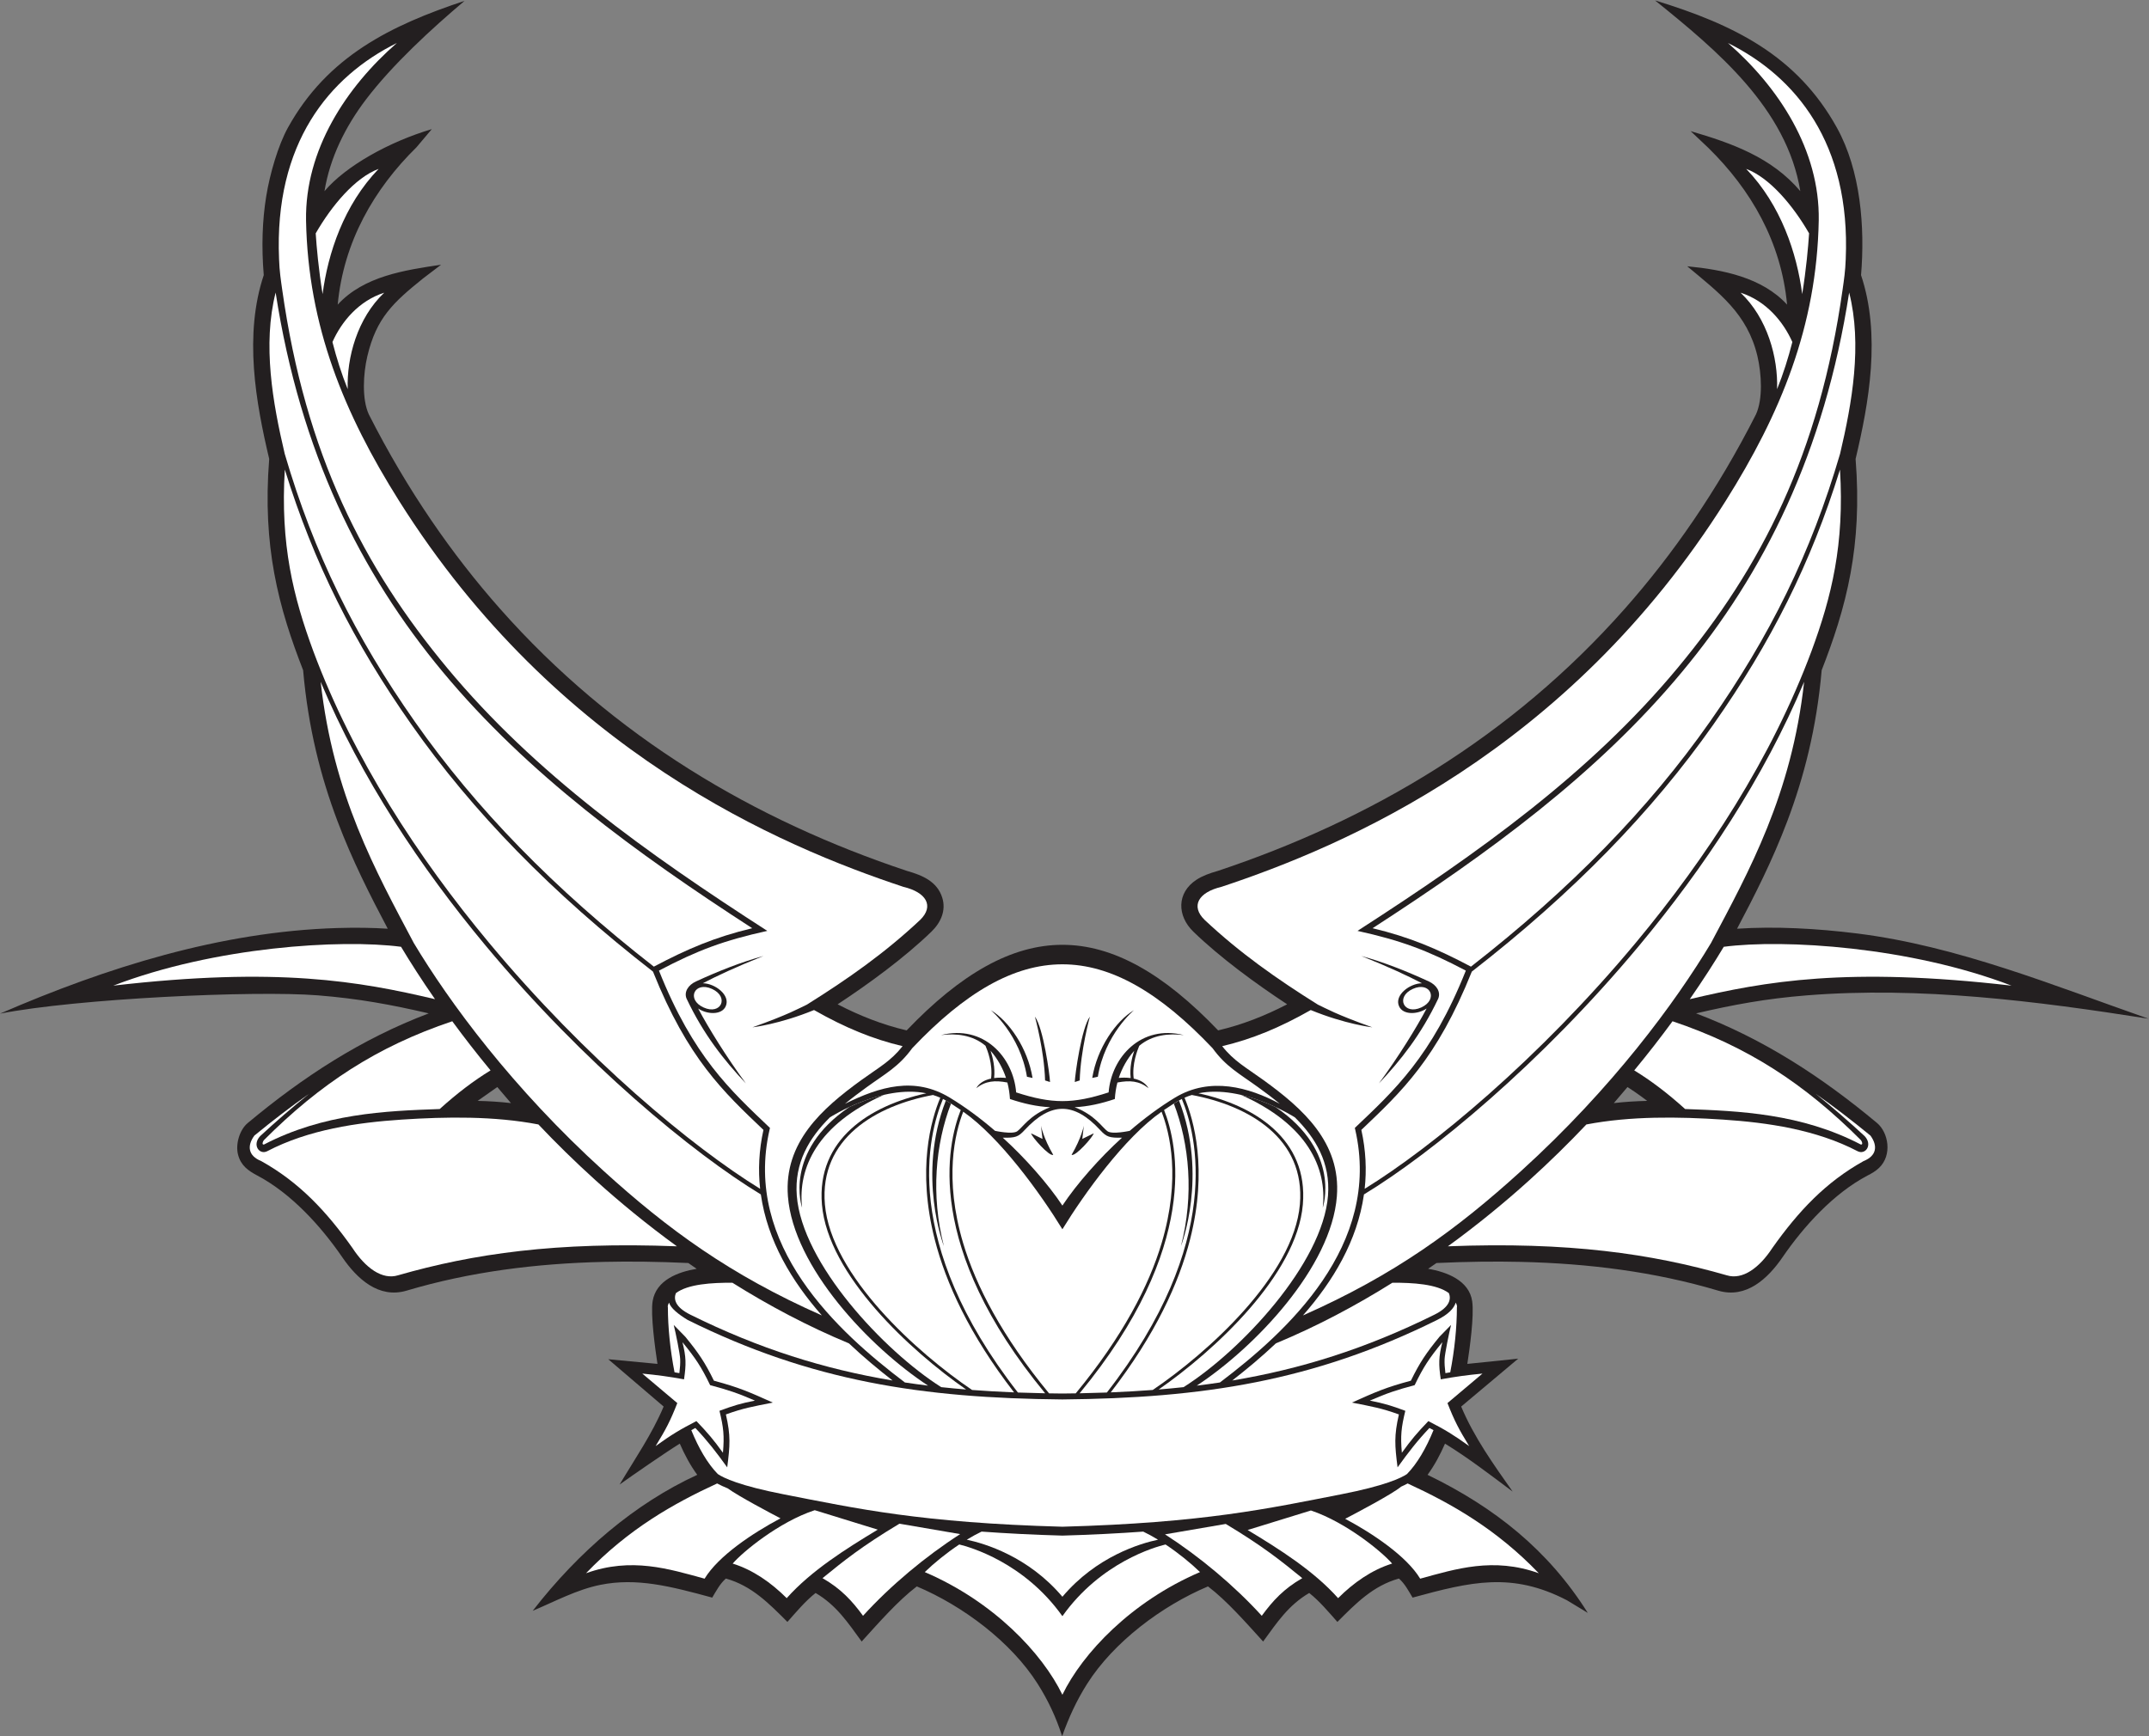
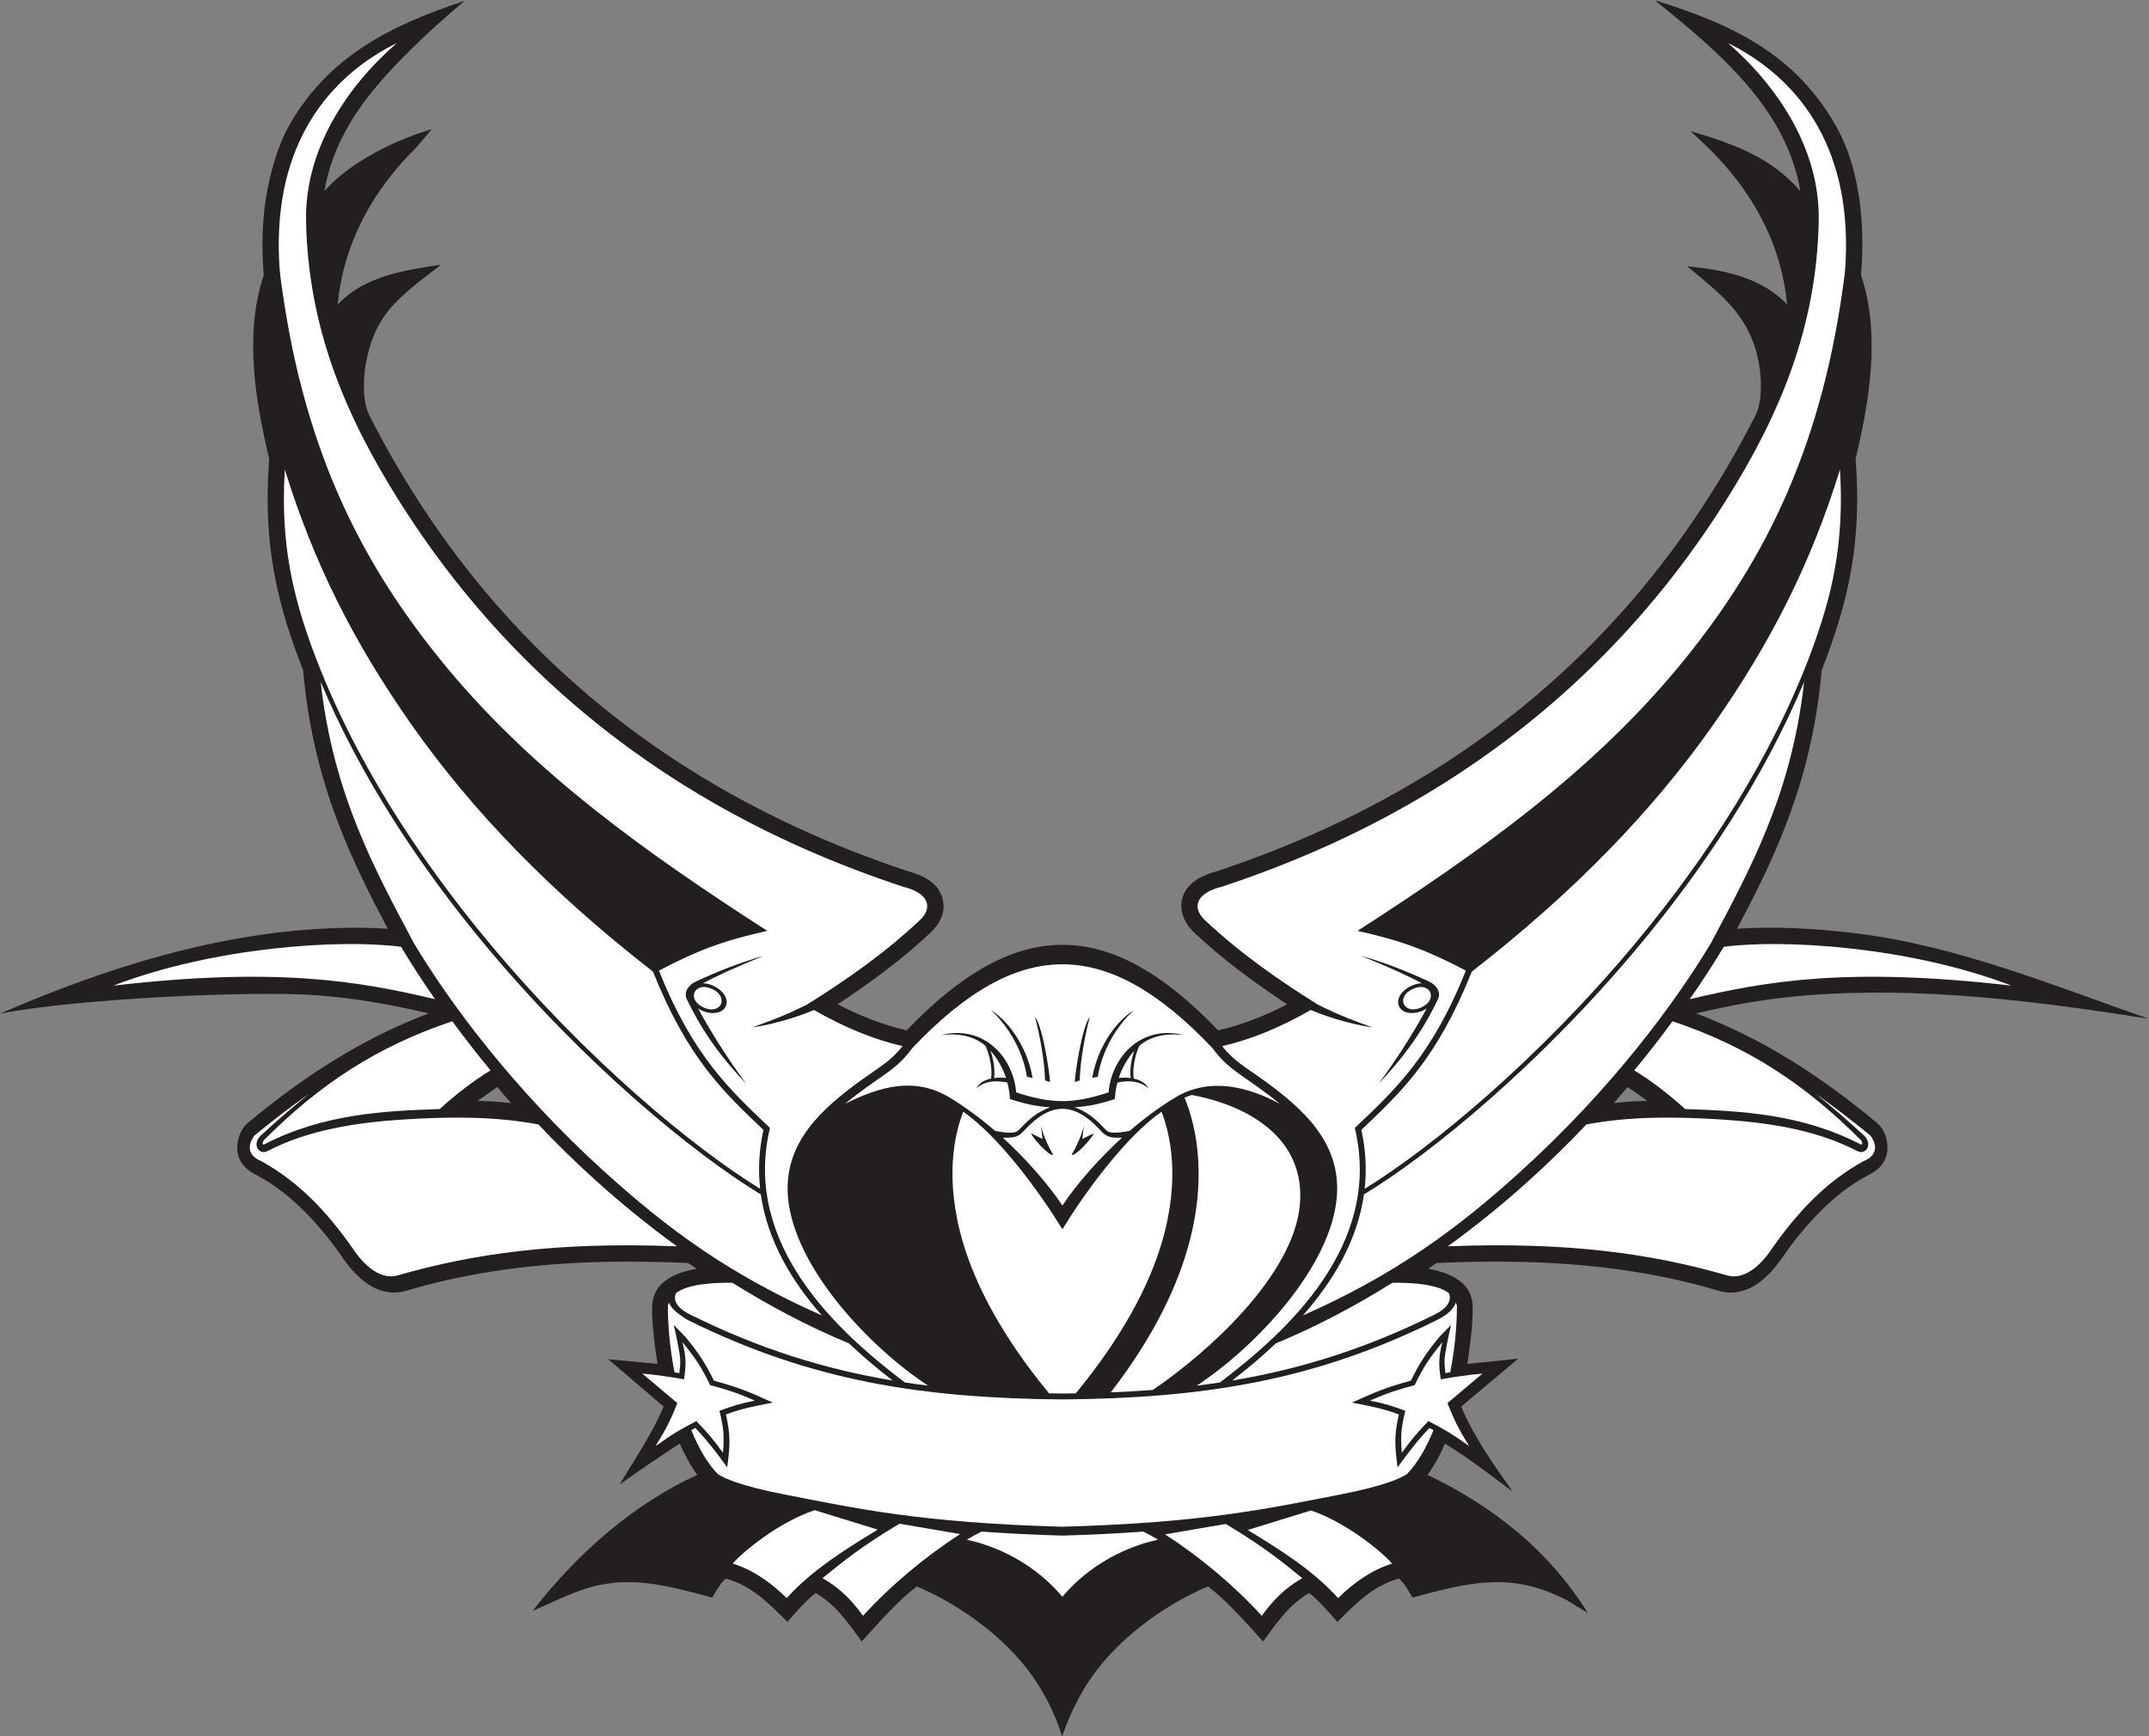
<svg xmlns="http://www.w3.org/2000/svg" viewBox="0 0 964.427 779.307" height="779.307" width="964.427" xml:space="preserve" id="svg2" version="1.1">
  <rect x="0" y="0" width="964.427" height="779.307" fill="#808080" stroke="none" />
  <defs id="defs6" />
  <g transform="matrix(1.333,0,0,-1.333,0,779.307)" id="g10">
    <g transform="scale(0.1)" id="g12">
      <path id="path14" style="fill:#231f20;fill-opacity:1;fill-rule:evenodd;stroke:none" d="m 1232.13,5511.27 c -69.18,-91.08 -121.22,-195.63 -139.71,-308.73 71.74,84.85 217.77,166.35 361.33,208.92 l -51.48,-61.05 c -143.19,-140.61 -245.51,-318.38 -265.33,-529.96 88.24,96.09 225.58,116.16 348.02,134.36 l -61.23,-46.62 c -99.62,-80.36 -156.67,-132.44 -187.03,-261.64 -13.93,-59.26 -18.69,-144.13 5.07,-195.81 130.4,-257.34 281.22,-472.88 441.02,-653.7 383.69,-434.17 858.5,-713 1372,-883.97 l 0.01,0.06 c 51.12,-14.54 100.39,-35.45 117.41,-89.54 13.61,-43.27 -4.75,-84.01 -36.34,-114.63 -90.21,-87.44 -210.48,-175.35 -315.83,-244.67 74.97,-38.72 150.32,-68.56 232.36,-87.83 367.57,384.28 681.14,384.28 1048.71,0 82.03,19.27 157.41,49.11 232.37,87.83 -105.35,69.32 -225.63,157.23 -315.84,244.67 -54.96,53.27 -56.68,130.92 10.62,174.86 20.2,13.18 44.38,21.89 70.45,29.31 l 0.02,-0.06 c 513.5,170.97 988.3,449.8 1371.99,883.97 159.81,180.82 310.63,396.36 441.04,653.7 23.75,51.68 18.98,136.55 5.06,195.81 -33.95,144.48 -130.39,214.14 -236.39,303.02 118.85,-11.43 251.58,-37.03 336.13,-129.12 -19.8,211.58 -121.68,387.02 -264.86,527.63 l -59.75,56.53 c 138.11,-40.38 272.62,-87.9 369.14,-202.07 -45.74,279.72 -281.95,475.11 -489.04,642.3 265.33,-81.07 477.99,-186.08 612.25,-428.7 80.08,-144.73 94.72,-334.74 81.25,-496.33 16.62,-49.71 26.72,-101.2 31.75,-153.54 10.18,-105.81 -0.37,-214.22 -18.96,-318.33 -8.98,-50.27 -19.86,-99.62 -31.13,-147.15 5.88,-74.09 6.79,-142.56 3.59,-206.93 -6.15,-123.16 -27.81,-235.81 -63.07,-349.72 -16.25,-52.48 -34.74,-103.48 -54.72,-154.74 -17.11,-196.17 -60.22,-360.81 -115.22,-506.96 -50.29,-133.63 -110.39,-251.35 -169.68,-363.58 128.2,8.41 267.53,1.06 404.31,-16.02 337.99,-42.23 660.86,-175.15 980.76,-287 -377.55,59.46 -768,109.13 -1150.31,78.6 -136.85,-10.92 -247.69,-31.51 -372.77,-60.68 227.11,-86.02 422.91,-213.7 609.41,-369.22 37.42,-31.2 52.58,-107.45 6.37,-151.38 -11.15,-10.59 -24.38,-18.39 -39.04,-25.66 -113.6,-60.12 -213.48,-169.68 -285.79,-275.12 -49.35,-71.96 -122.44,-140.25 -216.52,-112.23 -213.42,63.55 -435.82,91.51 -664.61,96.82 -87.4,2.03 -181.46,0.88 -283.75,-3.84 -9.35,-6.61 -18.75,-13.09 -28.18,-19.46 62.56,-10.44 138.47,-39.31 148.38,-109.5 6.93,-49.19 -8.42,-159.1 -16.31,-210.74 l 171.23,17.63 -192.01,-161.27 c 43.3,-103.45 109.24,-195.22 173.36,-286.36 -74.51,55.703 -148.34,112.742 -227.76,161.472 -16.34,-37.422 -35.27,-72.949 -58.79,-105.027 225.24,-109.277 406.02,-252.648 539.5,-464.914 l -70.65,42.766 c -185.08,95.781 -322.71,62.293 -519.24,8.691 -13.71,22.77 -25.7,46.375 -45.95,64.207 -86.92,-24.246 -144.81,-83.602 -207.19,-146.055 -29.9,33.66 -60.39,70.285 -94.86,97.422 -70.47,-41.316 -108.7,-99.961 -155.16,-163.437 -58.61,64.48 -121.74,136.883 -185.61,185.593 -155.27,-65.515 -317.61,-187.097 -407.01,-328.23 -35.76,-56.484 -61.7,-113.496 -84,-175.918 -20.65,63.203 -46.4,119.18 -82.33,175.918 -89.39,141.133 -251.74,262.715 -407.02,328.23 -63.86,-48.71 -126.98,-121.113 -185.6,-185.593 -46.45,63.476 -84.68,122.121 -155.15,163.437 -34.47,-27.137 -64.96,-63.762 -94.86,-97.422 -62.39,62.453 -120.27,121.809 -207.19,146.055 -20.25,-17.832 -32.25,-41.437 -45.95,-64.207 -142.79,38.941 -254.5,67.273 -375.89,43.113 -79.63,-15.84 -153.78,-56.179 -228.41,-87.488 156.07,201.133 344.31,361.297 553.9,457.832 -23.51,32.078 -42.44,67.605 -58.79,105.027 -44.41,-27.254 -158.28,-105.949 -202.66,-137.761 51.07,85.808 109.71,170.519 148.27,262.649 l -186.46,159.36 165.67,-15.72 c -7.42,48.53 -23.85,166.48 -16.14,211.84 11.93,70.21 84.87,97.83 148.21,108.4 -9.43,6.37 -18.82,12.85 -28.17,19.46 -102.29,4.72 -196.35,5.87 -283.74,3.84 -228.81,-5.31 -451.21,-33.27 -664.63,-96.82 -94.07,-28.02 -167.16,40.27 -216.52,112.23 -72.3,105.44 -172.19,215 -285.78,275.12 -31.344,16.58 -55.938,33.92 -65.356,70.97 -8.84,34.75 5.047,83.03 32.68,106.07 186.516,155.52 382.296,283.2 609.406,369.22 -125.07,29.16 -235.91,49.76 -372.76,60.68 -214.123,17.1 -812.193,-10.85 -1070.65,-61.56 358.102,155.31 742.598,276.53 1135.63,288.29 62.56,1.88 119.98,0.96 169.78,-2.31 -59.29,112.23 -119.39,229.95 -169.69,363.58 -55,146.15 -98.09,310.79 -115.22,506.96 -19.97,51.26 -38.469,102.26 -54.715,154.74 -35.262,113.91 -56.93,226.56 -63.058,349.72 -3.211,64.37 -2.297,132.84 3.578,206.93 -11.27,47.53 -22.145,96.88 -31.125,147.15 -18.602,104.11 -29.145,212.52 -18.965,318.33 5.039,52.34 15.129,103.83 31.754,153.54 -8.051,96.55 -4.707,184.35 8.066,264.02 12.543,78.26 40.813,173.8 73.184,232.31 132.931,240.24 346.581,344.92 594.841,427.24 -111.38,-94.02 -242.99,-215.01 -331.93,-332.11 z M 5527.91,2152.3 c -15.82,11.59 -32.03,22.72 -48.65,33.38 l -45.96,-54.01 c 37.52,4.24 74.47,6.57 112.27,7.4 -5.86,4.48 -11.76,8.89 -17.66,13.23 z m -3853.66,33.38 -66.29,-46.61 c 37.79,-0.83 74.74,-3.16 112.26,-7.4 l -45.97,54.01 v 0" />
      <path id="path16" style="fill:#ffffff;fill-opacity:1;fill-rule:evenodd;stroke:none" d="m 3334.95,2307.94 c 23.95,-27.33 41.51,-59.54 52,-91.51 -9.96,0.99 -24.65,1.6 -40.07,-0.46 3.92,35 -4.44,69.57 -11.93,91.97 z m 483.62,0 c -23.96,-27.33 -41.52,-59.54 -52.01,-91.51 9.96,0.99 24.67,1.6 40.08,-0.46 -3.93,35 4.43,69.57 11.93,91.97 v 0" />
      <path id="path18" style="fill:#ffffff;fill-opacity:1;fill-rule:evenodd;stroke:none" d="m 1464.51,2481.61 c -254.71,60.13 -529.655,109.44 -1083.072,45.57 342.015,131.22 766.372,157.3 968.742,130.82 31.62,-52.7 69.72,-112.2 114.33,-176.39 z m 4224.49,0 c 254.71,60.13 529.65,109.44 1083.09,45.57 -342.03,131.22 -766.39,157.3 -968.75,130.82 -31.62,-52.7 -69.73,-112.2 -114.34,-176.39 v 0" />
      <path id="path20" style="fill:#ffffff;fill-opacity:1;fill-rule:evenodd;stroke:none" d="m 2278.91,1649.39 c -406.24,15.78 -686.15,-25 -938.96,-97.65 -53.18,-16.35 -109.68,25.01 -153.53,92.22 -87.81,123.97 -179.61,221.39 -306.732,292.29 -45.098,18.05 -48.211,52.01 -23.336,85.97 62.531,51.13 123,97.82 184.008,140.53 -56.868,-45.64 -113.098,-94.74 -164.559,-142.31 -27.871,-30.04 -2.442,-63.91 23.562,-50.93 139.577,73.01 303.997,96.67 452.697,106.51 151.52,10 311.94,12.16 460.61,-16.32 59.29,-62.59 123.25,-125.55 191.93,-187.63 81.96,-74.07 173.95,-149.73 274.31,-222.68 z M 3576.76,705.105 c 476.99,13.208 693.59,61.379 937.91,109.036 148.42,28.964 202.85,55.183 222.15,68.3 34.53,35.286 64.57,87.168 89.31,147.879 -4.51,2.45 -9.06,4.88 -13.67,7.29 -41.27,-43.555 -69.55,-80.247 -107.28,-132.59 -9.44,73.664 -12.09,106.51 4.47,178.18 -58.36,21.23 -90.74,26.59 -158.05,39.94 80.39,36.08 113.85,50.98 198.38,73.7 30.12,61.68 52.03,93.87 96.43,148.1 l 38.86,39.67 c -6.36,-25.07 -21.09,-97.12 -21.77,-115.36 -0.51,-14.35 0.5,-29.02 2.77,-46.94 5.51,0.96 10.94,1.87 16.27,2.74 14.53,74.62 22.3,150.68 22.4,219 1.99,5.38 -3.9,15.68 -3.9,15.68 -5.9,-18.67 -23.62,-38.97 -62.91,-58.45 -415.88,-206.16 -789.36,-263.26 -1261.37,-267.56 -472.01,4.3 -845.49,61.4 -1261.37,267.56 -33.01,20.09 -57.01,39.78 -62.91,58.45 0,0 -5.91,-10.3 -3.91,-15.68 0.09,-68.32 7.88,-144.38 22.41,-219 5.33,-0.87 10.75,-1.78 16.27,-2.74 2.27,17.92 3.28,32.59 2.76,46.94 -0.67,18.24 -15.4,90.29 -21.76,115.36 l 38.85,-39.67 c 44.4,-54.23 66.32,-86.42 96.44,-148.1 84.52,-22.72 117.98,-37.62 198.38,-73.7 -67.31,-13.35 -99.69,-18.71 -158.05,-39.94 16.56,-71.67 13.9,-104.516 4.47,-178.18 -37.73,52.343 -66.02,89.035 -107.29,132.59 -4.61,-2.41 -9.16,-4.84 -13.66,-7.29 24.74,-60.711 54.77,-112.593 89.32,-147.879 19.29,-13.117 73.71,-39.336 222.14,-68.3 244.32,-47.657 460.92,-95.828 937.91,-109.036 z m 1297.85,944.285 c 406.23,15.78 686.15,-25 938.96,-97.65 53.17,-16.35 109.67,25.01 153.54,92.22 87.79,123.97 179.61,221.39 306.72,292.29 45.1,18.05 48.2,52.01 23.34,85.97 -62.54,51.13 -123.01,97.82 -184.01,140.53 56.86,-45.64 113.09,-94.74 164.55,-142.31 27.88,-30.04 2.45,-63.91 -23.57,-50.93 -139.57,73.01 -303.98,96.67 -452.69,106.51 -151.51,10 -311.94,12.16 -460.59,-16.32 -59.3,-62.59 -123.26,-125.55 -191.95,-187.63 -81.96,-74.07 -173.93,-149.73 -274.3,-222.68 v 0" />
      <path id="path22" style="fill:#ffffff;fill-opacity:1;fill-rule:evenodd;stroke:none" d="m 3005.04,1197.45 c -230.14,38.48 -448.75,106.69 -680.77,221.7 -52.92,26.22 -56.32,53.41 -48.81,72.46 40.44,30.75 121.9,35.49 190.31,35.1 122.19,-76.63 253.71,-146.71 392.28,-204.16 49.27,-46.54 99.65,-88.3 146.99,-125.1 z m 1143.44,0 c 230.13,38.48 448.75,106.69 680.78,221.7 52.91,26.22 56.31,53.41 48.79,72.46 -40.43,30.75 -121.9,35.49 -190.3,35.1 -122.2,-76.63 -253.71,-146.71 -392.28,-204.16 -49.28,-46.54 -99.65,-88.3 -146.99,-125.1 v 0" />
-       <path id="path24" style="fill:#ffffff;fill-opacity:1;fill-rule:evenodd;stroke:none" d="m 3576.76,139.277 c 67.6,139.5 231.35,313.684 463.34,413.059 -31.33,30.359 -72.68,64.082 -116.14,92.984 -34.88,-8.406 -218.32,-60.015 -347.2,-241.441 -128.88,181.426 -312.33,233.035 -347.21,241.441 -43.45,-28.902 -84.82,-62.625 -116.13,-92.984 231.99,-99.375 395.74,-273.559 463.34,-413.059 z M 1119.23,4694.52 c 30.57,68.84 88.68,138.76 174.34,166.11 -90.51,-85.72 -126.52,-218.36 -122.92,-324.85 -20.8,51.18 -37.7,105.16 -51.42,158.74 z m 4971.4,365.96 c -53.85,93.57 -132.74,187.55 -211.8,217.09 117.48,-122.14 170.66,-284.38 188.65,-421.66 13.65,84.78 20.14,158.45 23.15,204.57 z m -56.35,-365.96 c -30.57,68.84 -88.67,138.76 -174.34,166.11 90.51,-85.72 126.52,-218.36 122.93,-324.85 20.8,51.18 37.7,105.16 51.41,158.74 z m -4971.4,365.96 c 53.85,93.57 132.74,187.55 211.8,217.09 -117.48,-122.14 -170.66,-284.38 -188.65,-421.66 -13.65,84.78 -20.13,158.45 -23.15,204.57 v 0" />
-       <path id="path26" style="fill:#ffffff;fill-opacity:1;fill-rule:evenodd;stroke:none" d="m 3900.86,1167.22 c 28.24,2.3 56.19,4.93 83.91,7.91 192.96,122.13 468.55,416.6 486.19,644.8 8.53,110.59 -41.49,194.14 -111.41,263.59 -1.72,1.09 -174.37,111.78 -324.75,81.12 189.03,-40.65 370.3,-154.89 351.49,-374.76 -20.31,-237.46 -299.59,-493.63 -485.43,-622.66 z m -648.22,0 c -28.22,2.3 -56.18,4.93 -83.89,7.91 -192.97,122.13 -468.55,416.6 -486.19,644.8 -8.54,110.59 41.48,194.14 111.4,263.59 1.73,1.09 174.38,111.78 324.75,81.12 -189.01,-40.65 -370.28,-154.89 -351.48,-374.76 20.31,-237.46 299.58,-493.63 485.41,-622.66 z m -18.13,941.21 c -46.11,-116.09 -123.37,-460.13 284.2,-953.97 -30.98,0.59 -61.53,1.44 -91.71,2.56 -395.69,507.88 -302.11,869.6 -252.33,988.55 17.38,-8.68 43.63,-26.08 59.84,-37.14 z m 684.49,0 c 46.12,-116.09 123.38,-460.13 -284.2,-953.97 30.98,0.59 61.53,1.44 91.72,2.56 395.69,507.88 302.09,869.6 252.33,988.55 -17.39,-8.68 -43.64,-26.08 -59.85,-37.14 v 0" />
      <path id="path28" style="fill:#ffffff;fill-opacity:1;fill-rule:evenodd;stroke:none" d="m 3739.51,1157.53 c 48.03,1.93 95.1,4.6 141.43,8.11 182.65,123.6 474.84,384.86 495.39,625.06 19.02,222.41 -172.76,332.62 -363.83,368.26 -8.32,-2.56 -16.54,-5.57 -24.61,-9.16 31.09,-74.43 79,-240.85 18.63,-477.42 -37.4,-146.52 -116.44,-319.99 -267.01,-514.85 z M 2905.55,405.176 c -37.21,50.793 -74.42,91.203 -136.41,126.726 72.24,58.86 132.23,107.368 259.01,183.391 l 204.42,-35.027 C 3115.5,604.941 2998.5,507.285 2905.55,405.176 Z m 1342.42,0 c 37.21,50.793 74.41,91.203 136.41,126.726 -71.98,58.657 -131.82,107.024 -257.66,182.578 l -204.49,-35.039 c 116.64,-75.203 233.12,-172.527 325.74,-274.265 z M 1393.01,2670.88 c -127.99,241.76 -271.48,499.12 -313.4,879.33 135.72,-323.94 337.27,-626.25 554.7,-887.48 330.89,-397.52 698.74,-700.03 927.2,-838.67 22.3,-156.25 103.86,-291.87 205.43,-407.44 -309.31,136.86 -518.17,289.97 -734.32,486.22 -307.73,279.41 -520.18,568.75 -639.61,768.04 z m 4367.5,0 c 127.99,241.76 271.48,499.12 313.4,879.33 -135.73,-323.94 -337.27,-626.25 -554.71,-887.48 -330.88,-397.52 -698.73,-700.03 -927.19,-838.67 -22.3,-156.25 -103.87,-291.87 -205.43,-407.44 309.3,136.86 518.17,289.97 734.32,486.22 307.73,279.41 520.17,568.75 639.61,768.04 v 0" />
      <path id="path30" style="fill:#ffffff;fill-opacity:1;fill-rule:evenodd;stroke:none" d="m 3576.76,1786.55 c 47.66,72.39 126.66,161.59 200.58,228.55 -42.57,-0.61 -51.81,2.36 -73.41,25.75 -88.01,95.32 -166.34,95.32 -254.34,0 -21.6,-23.39 -30.84,-26.36 -73.43,-25.75 73.93,-66.96 152.94,-156.16 200.6,-228.55 z m 72.17,269.04 c 0,-0.1 -8.19,-41.91 -41.24,-98.12 12.67,-6.9 72.9,61.1 74.36,72.26 l -38.3,-18.64 5.18,44.5 z m -144.34,0 c 0,-0.1 8.19,-41.91 41.24,-98.12 -12.68,-6.9 -72.9,61.1 -74.37,72.26 l 38.31,-18.64 -5.18,44.5 v 0" />
      <path id="path32" style="fill:#ffffff;fill-opacity:1;fill-rule:evenodd;stroke:none" d="m 4082.5,2316.34 c -356.82,376.88 -654.66,376.88 -1011.48,0 -45.36,-62.36 -88.89,-84.61 -153.63,-131.48 -24.5,-17.74 -49.07,-36.16 -72.62,-55.6 118.76,58.69 234.57,92.29 352.65,20.88 52.1,-31.51 103.81,-69.98 152.54,-111.9 v 0 c 0.16,-0.02 58.55,-12.87 74.83,-1.42 17.66,12.44 42.07,54.72 110.72,80.98 -45.41,2.14 -89.85,12.32 -135.3,27.59 -1.19,19.26 -4.04,37.75 -8.7,55.57 -41.6,7.97 -73.07,5.65 -104.77,-19.01 11.01,18.79 30.32,28.02 49.89,32.24 6.4,48.19 -12.6,96.49 -18.73,110.49 -43.84,36.94 -99.86,42.3 -149.93,35.93 143.37,36.4 243.72,-74.25 253.14,-192.94 120.47,-39.12 190.82,-39.12 311.29,0 9.44,118.69 109.77,229.34 253.15,192.94 -50.08,6.37 -106.1,1.01 -149.94,-35.93 -6.12,-14 -25.12,-62.3 -18.73,-110.49 19.58,-4.22 38.88,-13.45 49.9,-32.24 -31.7,24.66 -63.17,26.98 -104.77,19.01 -4.67,-17.82 -7.52,-36.31 -8.69,-55.57 -45.47,-15.27 -89.9,-25.45 -135.32,-27.59 68.64,-26.26 93.07,-68.54 110.73,-80.98 16.27,-11.45 74.67,1.4 74.82,1.42 v 0 c 48.74,41.92 100.45,80.39 152.54,111.9 118.09,71.41 248.52,35.15 352.66,-20.88 -23.55,19.44 -48.12,37.86 -72.62,55.6 -64.74,46.87 -108.28,69.12 -153.63,131.48 z m -606.24,-100.04 -18.83,4.07 c -23.29,142.93 -121.63,224.07 -121.91,224.31 61.75,-36.88 124.44,-128.33 140.74,-228.38 z m 142.18,-13.67 16.62,5.27 c 2.95,102.2 34.2,214.59 34.3,214.91 -28.15,-37.15 -50.22,-195.88 -50.92,-220.18 z m 58.81,13.67 18.84,4.07 c 23.29,142.93 121.62,224.07 121.9,224.31 -61.74,-36.88 -124.44,-128.33 -140.74,-228.38 z m -142.18,-13.67 -16.61,5.27 c -2.95,102.2 -34.21,214.59 -34.3,214.91 28.15,-37.15 50.21,-195.88 50.91,-220.18 v 0" />
-       <path id="path34" style="fill:#ffffff;fill-opacity:1;fill-rule:evenodd;stroke:none" d="m 6194.96,4318.13 c 40.55,171.89 74.98,367.81 30.59,543 -83.36,-538.78 -286.08,-944.5 -562.46,-1277.2 -285.73,-343.96 -649.87,-609.51 -1042.07,-863.39 124.9,-29.79 218.1,-69.56 331.23,-129.38 336.11,261.93 599.8,533.27 804.12,824.22 202.58,288.46 340.11,566.8 438.59,902.75 z M 2372.18,530.195 c -119.79,32.676 -246.24,73.328 -399.27,18.274 143.39,149.273 293.92,234.285 441.45,302.332 11.07,-5.938 22.93,-11.406 35.57,-16.516 37.44,-27.027 143.35,-82.945 177.77,-100.918 -93.59,-49.637 -209.29,-126.668 -255.52,-203.172 z m 2409.15,0 c 119.8,32.676 246.25,73.328 399.28,18.274 -143.4,149.273 -293.91,234.285 -441.45,302.332 -7.05,-3.778 -14.43,-7.371 -22.13,-10.813 -28.87,-24.59 -155.29,-91.062 -188.22,-108.218 93.07,-49.68 206.8,-125.879 252.52,-201.575 z M 3414.01,1157.53 c -48.03,1.93 -95.12,4.6 -141.43,8.11 -182.65,123.6 -474.85,384.86 -495.39,625.06 -19.02,222.41 172.76,332.62 363.83,368.26 8.31,-2.56 16.53,-5.57 24.61,-9.16 -31.1,-74.43 -79.02,-240.85 -18.63,-477.42 37.39,-146.52 116.43,-319.99 267.01,-514.85 z M 958.559,4318.13 c -40.551,171.89 -74.981,367.81 -30.594,543 83.365,-538.78 286.075,-944.5 562.465,-1277.2 285.73,-343.96 649.86,-609.51 1042.08,-863.39 -124.91,-29.79 -218.12,-69.56 -331.24,-129.38 -336.13,261.93 -599.8,533.27 -804.12,824.22 -202.57,288.46 -340.12,566.8 -438.591,902.75 v 0" />
      <path id="path36" style="fill:#ffffff;fill-opacity:1;fill-rule:evenodd;stroke:none" d="m 6098.46,3652.87 c 67.85,183.7 111.62,360.1 96.17,612.2 -97.81,-315.87 -232.34,-582.52 -426.02,-858.3 -206.42,-293.94 -473.12,-567.9 -813.45,-832.29 -117.76,-294.01 -237.11,-404.72 -371.92,-533.11 15.3,-69.26 18.11,-135.41 11.17,-198.36 227.8,140.13 587.54,437.89 913.3,829.28 238.13,286.07 457.11,621.56 590.75,980.58 z M 2648.57,464.563 c -52.19,52.246 -113.63,95.234 -181.83,116.445 33.13,38.887 156.47,140.652 276.23,179.765 l 212.16,-65.46 c -107.17,-64.7 -224.44,-138.399 -306.56,-230.75 z m 1856.37,0 c 52.19,52.246 113.63,95.234 181.84,116.445 C 4653.91,619.57 4532.3,720 4413.46,759.797 l -213.03,-65.734 c 106.62,-64.383 222.93,-137.747 304.51,-229.5 z m -928.18,689.077 c 15.08,0.14 30.06,0.34 44.94,0.59 157.85,191.2 246.6,362.93 289.14,505.77 65.18,218.76 27.42,371.8 -0.25,442.62 -123.87,-86.34 -260.12,-275.54 -333.83,-395.83 -73.71,120.29 -209.96,309.49 -333.83,395.83 -27.68,-70.82 -65.43,-223.86 -0.26,-442.62 42.56,-142.84 131.29,-314.57 289.15,-505.77 14.88,-0.25 29.86,-0.45 44.94,-0.59 z m -2521.7,2499.23 c -67.853,183.7 -111.626,360.1 -96.165,612.2 97.805,-315.87 232.335,-582.52 426.005,-858.3 206.42,-293.94 473.12,-567.9 813.46,-832.29 117.75,-294.01 237.12,-404.72 371.91,-533.11 -15.29,-69.26 -18.11,-135.41 -11.16,-198.36 -227.81,140.13 -587.54,437.89 -913.31,829.28 -238.13,286.07 -457.1,621.56 -590.74,980.58 v 0" />
      <path id="path38" style="fill:#ffffff;fill-opacity:1;fill-rule:evenodd;stroke:none" d="m 5630.86,2407.25 c -38.91,-53.09 -81.86,-108.59 -128.89,-165.49 56.16,-34.31 111.66,-76.27 171.23,-130.07 182.8,-6.42 391.16,-15.11 591.51,-119.53 8.3,-1.81 4.12,10.95 0.04,15.05 -188.6,188.71 -379.77,314.68 -633.89,400.04 z m -4108.2,0 c 38.9,-53.09 81.85,-108.59 128.88,-165.49 -56.14,-34.31 -111.65,-76.27 -171.22,-130.07 -182.8,-6.42 -391.17,-15.11 -591.504,-119.53 -8.308,-1.81 -4.132,10.95 -0.039,15.05 188.583,188.71 379.763,314.68 633.883,400.04 v 0" />
-       <path id="path40" style="fill:#ffffff;fill-opacity:1;fill-rule:evenodd;stroke:none" d="m 1336.09,5701.45 c -171.01,-148.99 -309.57,-360.43 -305.71,-597.32 h -0.01 c 6.68,-357.45 129.16,-651.98 312.95,-944.06 532.84,-846.75 1287.31,-1163.89 1697.94,-1300.19 77.96,-18.5 104.19,-64.85 56.78,-111.2 -118.45,-111.32 -243.45,-199.13 -381.44,-285.43 -26.8,-12.47 -60.7,-32.83 -183.31,-76.43 0.27,0.04 90.64,10.3 207.31,58.18 105.53,-59.99 198.67,-98.18 298.19,-121.63 -39.84,-50.63 -80.11,-71.63 -138.98,-114.25 -132.18,-95.69 -261.16,-209.93 -247.13,-391.41 18.43,-238.26 275.25,-508.58 471.78,-637.51 -26.18,3.22 -52.16,6.76 -77.99,10.66 -112.63,85.19 -248.97,200.59 -345.88,343.35 -96.86,142.68 -154.5,313 -109.63,508.27 l 1.27,5.53 c -133,126.61 -258.17,239.9 -373.72,529.76 130.96,69.12 219.57,101.66 364.73,133.79 -406.67,262.16 -781.78,529.12 -1077.5,885.1 -281.38,338.7 -477.18,718.66 -555.705,1274.62 -4.758,33.84 -9.062,60.98 -10.527,102.49 -16.676,390.11 168.262,614.33 396.582,727.68 z M 3576.76,469.238 c 114.86,135.965 262.07,179.512 321.93,192.188 -16.68,10.144 -33.42,19.375 -49.8,27.246 -82.82,-5.996 -173.69,-10.75 -272.13,-13.469 -98.44,2.719 -189.32,7.473 -272.13,13.469 -16.39,-7.871 -33.13,-17.102 -49.8,-27.246 59.86,-12.676 207.07,-56.223 321.93,-192.188 z M 5817.44,5701.45 c 171,-148.99 309.55,-360.43 305.7,-597.32 v 0 C 6116.46,4746.68 5993.98,4452.15 5810.2,4160.07 5277.36,3313.32 4522.89,2996.18 4112.27,2859.88 c -77.97,-18.5 -104.2,-64.85 -56.8,-111.2 118.46,-111.32 243.46,-199.13 381.44,-285.43 26.8,-12.47 60.71,-32.83 183.3,-76.43 -0.25,0.04 -90.62,10.3 -207.3,58.18 -105.53,-59.99 -198.65,-98.18 -298.18,-121.63 39.84,-50.63 80.09,-71.63 138.96,-114.25 132.19,-95.69 261.17,-209.93 247.15,-391.41 -18.42,-238.26 -275.25,-508.58 -471.8,-637.51 26.19,3.22 52.19,6.76 78.01,10.66 112.62,85.19 248.97,200.59 345.88,343.35 96.86,142.68 154.51,313 109.63,508.27 l -1.29,5.53 c 133.03,126.61 258.18,239.9 373.73,529.76 -130.96,69.12 -219.57,101.66 -364.73,133.79 406.66,262.16 781.78,529.12 1077.5,885.1 281.37,338.7 477.17,718.66 555.71,1274.62 4.76,33.84 9.06,60.98 10.52,102.49 16.68,390.11 -168.26,614.33 -396.56,727.68 z M 4642.29,2197.82 c 36.87,39.14 72.3,80.01 105.82,126.44 33.53,46.43 65.05,98.3 94.02,159.31 9.16,22.45 -5.55,45.72 -31.84,57.81 -74.37,34.18 -150.88,64.77 -227.34,85.72 91.37,-36.38 158.05,-67.63 204.35,-91.92 -40.19,-0.12 -94.27,-39.8 -76.99,-77.76 13.36,-29.32 61.47,-28.1 92.68,-7.31 -34.45,-64.88 -94.18,-161.82 -160.7,-252.29 z m -2131.06,0 c -36.87,39.14 -72.3,80.01 -105.83,126.44 -33.53,46.43 -65.04,98.3 -94.01,159.31 -9.17,22.45 5.55,45.72 31.84,57.81 74.37,34.18 150.87,64.77 227.33,85.72 -91.36,-36.38 -158.03,-67.63 -204.35,-91.92 40.18,-0.12 94.29,-39.8 76.99,-77.76 -13.36,-29.32 -61.47,-28.1 -92.67,-7.31 34.45,-64.88 94.18,-161.82 160.7,-252.29 v 0" />
+       <path id="path40" style="fill:#ffffff;fill-opacity:1;fill-rule:evenodd;stroke:none" d="m 1336.09,5701.45 c -171.01,-148.99 -309.57,-360.43 -305.71,-597.32 h -0.01 c 6.68,-357.45 129.16,-651.98 312.95,-944.06 532.84,-846.75 1287.31,-1163.89 1697.94,-1300.19 77.96,-18.5 104.19,-64.85 56.78,-111.2 -118.45,-111.32 -243.45,-199.13 -381.44,-285.43 -26.8,-12.47 -60.7,-32.83 -183.31,-76.43 0.27,0.04 90.64,10.3 207.31,58.18 105.53,-59.99 198.67,-98.18 298.19,-121.63 -39.84,-50.63 -80.11,-71.63 -138.98,-114.25 -132.18,-95.69 -261.16,-209.93 -247.13,-391.41 18.43,-238.26 275.25,-508.58 471.78,-637.51 -26.18,3.22 -52.16,6.76 -77.99,10.66 -112.63,85.19 -248.97,200.59 -345.88,343.35 -96.86,142.68 -154.5,313 -109.63,508.27 l 1.27,5.53 c -133,126.61 -258.17,239.9 -373.72,529.76 130.96,69.12 219.57,101.66 364.73,133.79 -406.67,262.16 -781.78,529.12 -1077.5,885.1 -281.38,338.7 -477.18,718.66 -555.705,1274.62 -4.758,33.84 -9.062,60.98 -10.527,102.49 -16.676,390.11 168.262,614.33 396.582,727.68 M 3576.76,469.238 c 114.86,135.965 262.07,179.512 321.93,192.188 -16.68,10.144 -33.42,19.375 -49.8,27.246 -82.82,-5.996 -173.69,-10.75 -272.13,-13.469 -98.44,2.719 -189.32,7.473 -272.13,13.469 -16.39,-7.871 -33.13,-17.102 -49.8,-27.246 59.86,-12.676 207.07,-56.223 321.93,-192.188 z M 5817.44,5701.45 c 171,-148.99 309.55,-360.43 305.7,-597.32 v 0 C 6116.46,4746.68 5993.98,4452.15 5810.2,4160.07 5277.36,3313.32 4522.89,2996.18 4112.27,2859.88 c -77.97,-18.5 -104.2,-64.85 -56.8,-111.2 118.46,-111.32 243.46,-199.13 381.44,-285.43 26.8,-12.47 60.71,-32.83 183.3,-76.43 -0.25,0.04 -90.62,10.3 -207.3,58.18 -105.53,-59.99 -198.65,-98.18 -298.18,-121.63 39.84,-50.63 80.09,-71.63 138.96,-114.25 132.19,-95.69 261.17,-209.93 247.15,-391.41 -18.42,-238.26 -275.25,-508.58 -471.8,-637.51 26.19,3.22 52.19,6.76 78.01,10.66 112.62,85.19 248.97,200.59 345.88,343.35 96.86,142.68 154.51,313 109.63,508.27 l -1.29,5.53 c 133.03,126.61 258.18,239.9 373.73,529.76 -130.96,69.12 -219.57,101.66 -364.73,133.79 406.66,262.16 781.78,529.12 1077.5,885.1 281.37,338.7 477.17,718.66 555.71,1274.62 4.76,33.84 9.06,60.98 10.52,102.49 16.68,390.11 -168.26,614.33 -396.56,727.68 z M 4642.29,2197.82 c 36.87,39.14 72.3,80.01 105.82,126.44 33.53,46.43 65.05,98.3 94.02,159.31 9.16,22.45 -5.55,45.72 -31.84,57.81 -74.37,34.18 -150.88,64.77 -227.34,85.72 91.37,-36.38 158.05,-67.63 204.35,-91.92 -40.19,-0.12 -94.27,-39.8 -76.99,-77.76 13.36,-29.32 61.47,-28.1 92.68,-7.31 -34.45,-64.88 -94.18,-161.82 -160.7,-252.29 z m -2131.06,0 c -36.87,39.14 -72.3,80.01 -105.83,126.44 -33.53,46.43 -65.04,98.3 -94.01,159.31 -9.17,22.45 5.55,45.72 31.84,57.81 74.37,34.18 150.87,64.77 227.33,85.72 -91.36,-36.38 -158.03,-67.63 -204.35,-91.92 40.18,-0.12 94.29,-39.8 76.99,-77.76 -13.36,-29.32 -61.47,-28.1 -92.67,-7.31 34.45,-64.88 94.18,-161.82 160.7,-252.29 v 0" />
      <path id="path42" style="fill:#ffffff;fill-opacity:1;fill-rule:evenodd;stroke:none" d="m 4855.96,1326.54 c -44.34,-54.15 -63.87,-83.65 -93.28,-144.72 -60.28,-16.03 -92.19,-26.58 -150.86,-52.02 49.57,-9.84 71.58,-16.66 119.45,-34.37 -13.65,-56.18 -16.7,-83.59 -11.7,-141.297 32.34,44.871 51.17,66.827 89.32,106.687 57.22,-29.64 83.26,-45.39 137.38,-84.187 -34.92,57.007 -49.45,84.537 -73.05,144.827 l 117.83,99.36 c -53.2,-5.25 -87.5,-9.85 -140.44,-19.37 -7.47,50.41 -7.31,75.33 5.35,125.09 z m -2558.4,0 c 44.33,-54.15 63.86,-83.65 93.28,-144.72 60.28,-16.03 92.18,-26.58 150.86,-52.02 -49.57,-9.84 -71.58,-16.66 -119.47,-34.37 13.67,-56.18 16.72,-83.59 11.71,-141.297 -32.35,44.871 -51.17,66.827 -89.31,106.687 -57.23,-29.64 -83.26,-45.39 -137.37,-84.187 34.9,57.007 49.44,84.537 73.03,144.827 l -117.83,99.36 c 53.21,-5.25 87.5,-9.85 140.45,-19.37 7.46,50.41 7.3,75.33 -5.35,125.09 v 0" />
      <path id="path44" style="fill:#ffffff;fill-opacity:1;fill-rule:evenodd;stroke:none" d="m 4756.43,2516.13 c 59.06,26.89 87.5,-35.56 28.45,-62.45 -59.06,-26.89 -87.5,35.55 -28.45,62.45 z m -2359.36,0 c -59.05,26.89 -87.48,-35.56 -28.43,-62.45 59.06,-26.89 87.49,35.55 28.43,62.45 v 0" />
      <path id="path46" style="fill:#231f20;fill-opacity:1;fill-rule:nonzero;stroke:none" d="m 2700.39,1779.4 c -0.21,0.65 -64.55,187.9 159.25,339.19 31.41,14.55 71.7,30.39 115.56,40.59 -222.55,-99.41 -289.96,-245 -274.81,-379.78 z m 1752.93,0 c 0.22,0.65 64.55,187.9 -159.26,339.19 -31.4,14.55 -71.7,30.39 -115.54,40.59 222.53,-99.41 289.96,-245 274.8,-379.78 z m -484,360.99 -17.33,-10.49 c 52.21,-135.45 68.28,-307.91 23.91,-479.92 0.27,0.71 92.03,237.1 -6.58,490.41 z m -784.93,0 17.33,-10.49 c -52.2,-135.45 -68.29,-307.91 -23.91,-479.92 -0.27,0.71 -92.04,237.1 6.58,490.41 v 0" />
    </g>
  </g>
</svg>